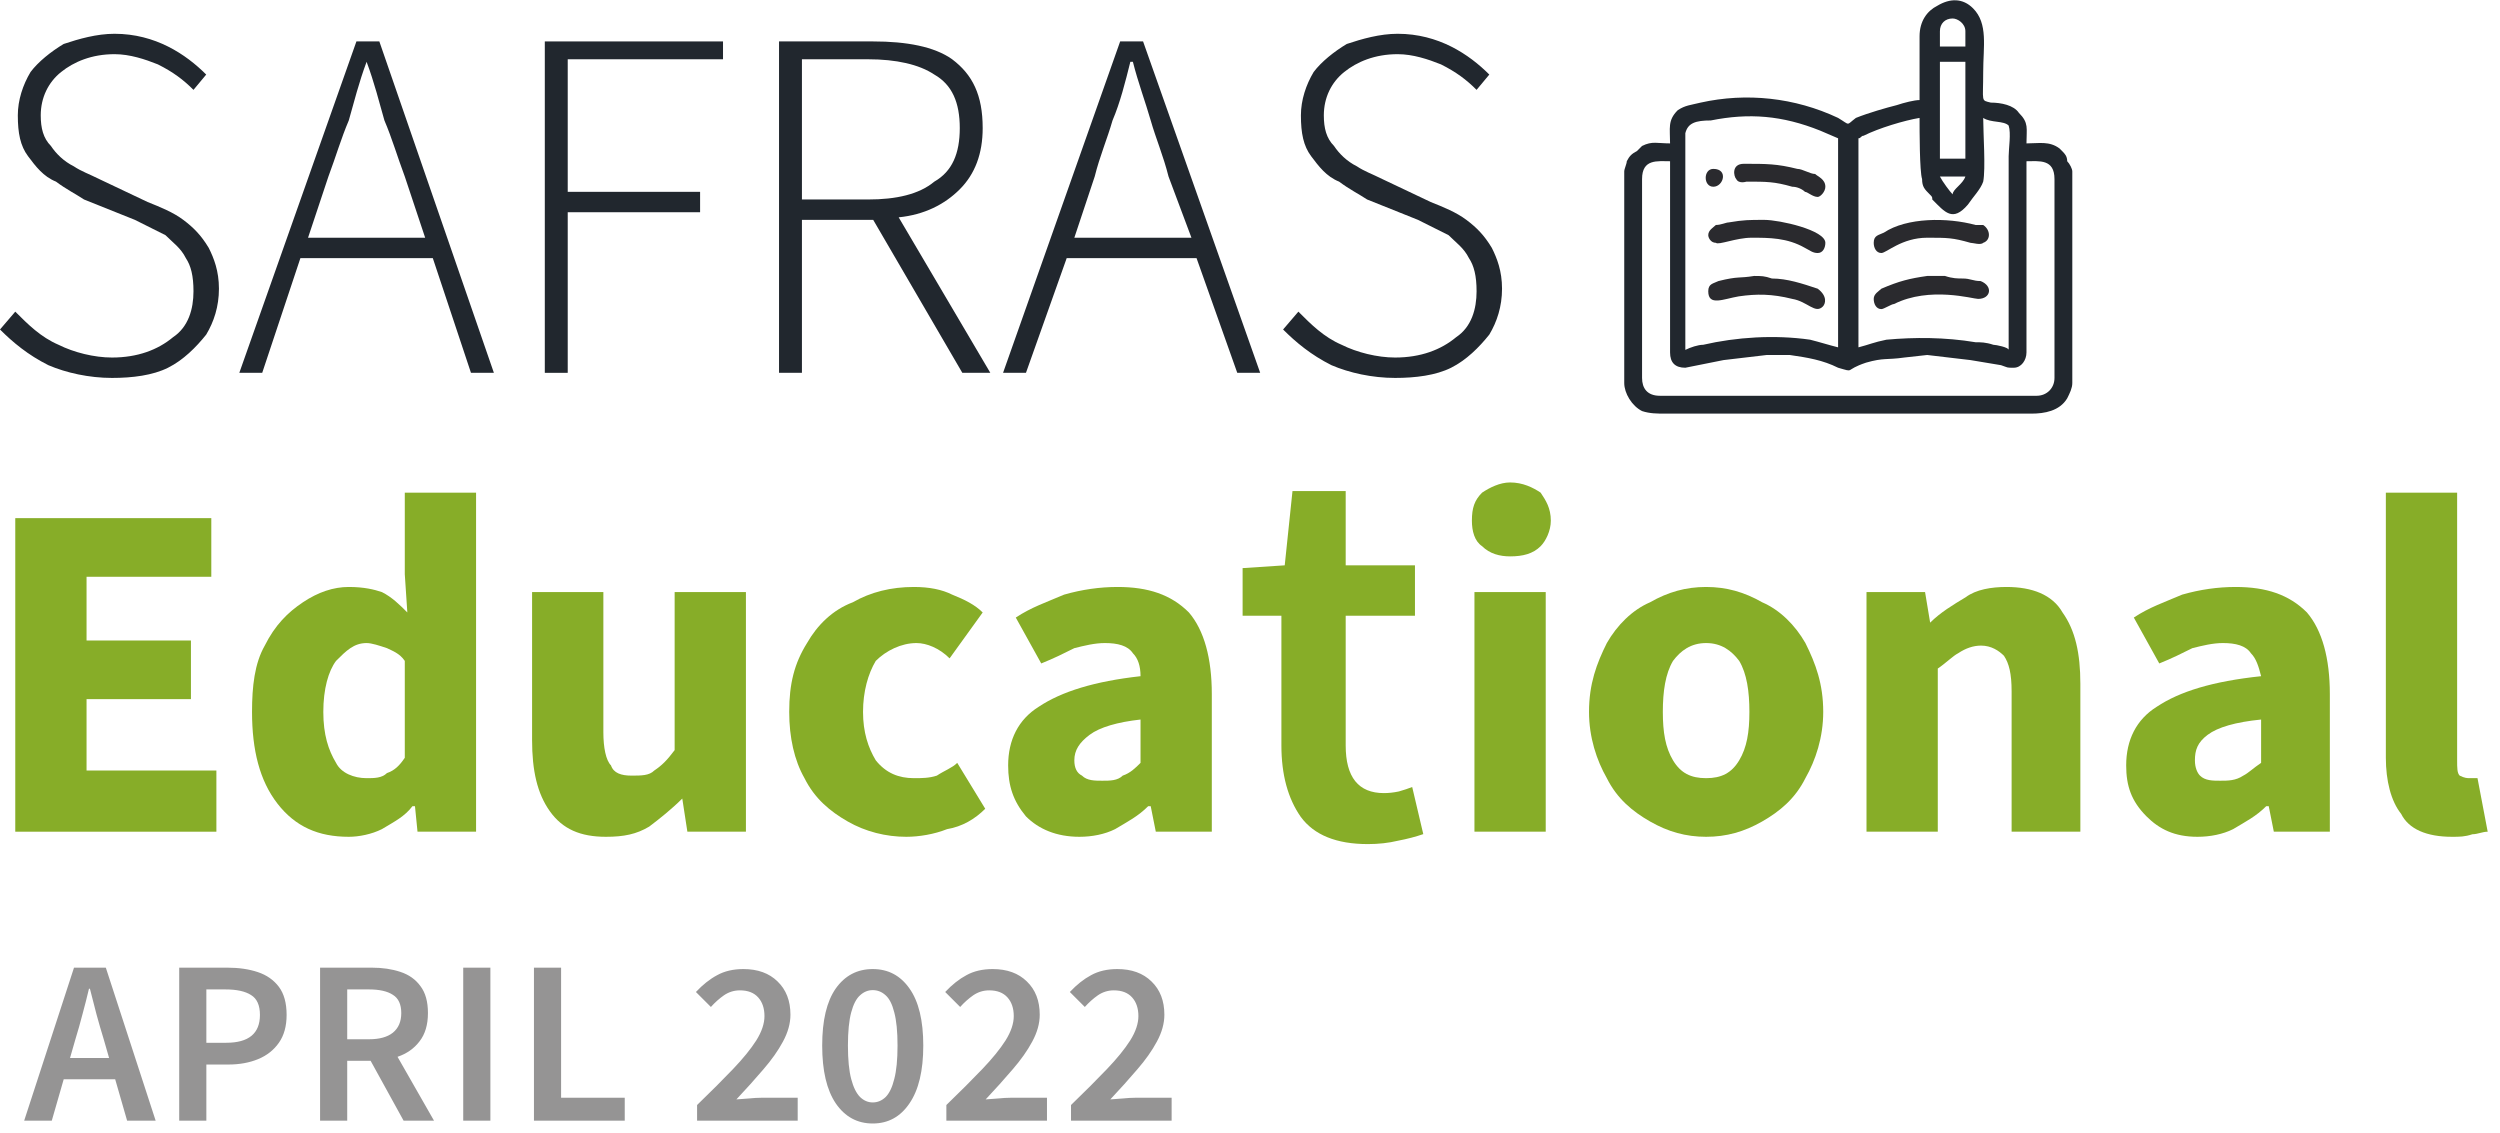
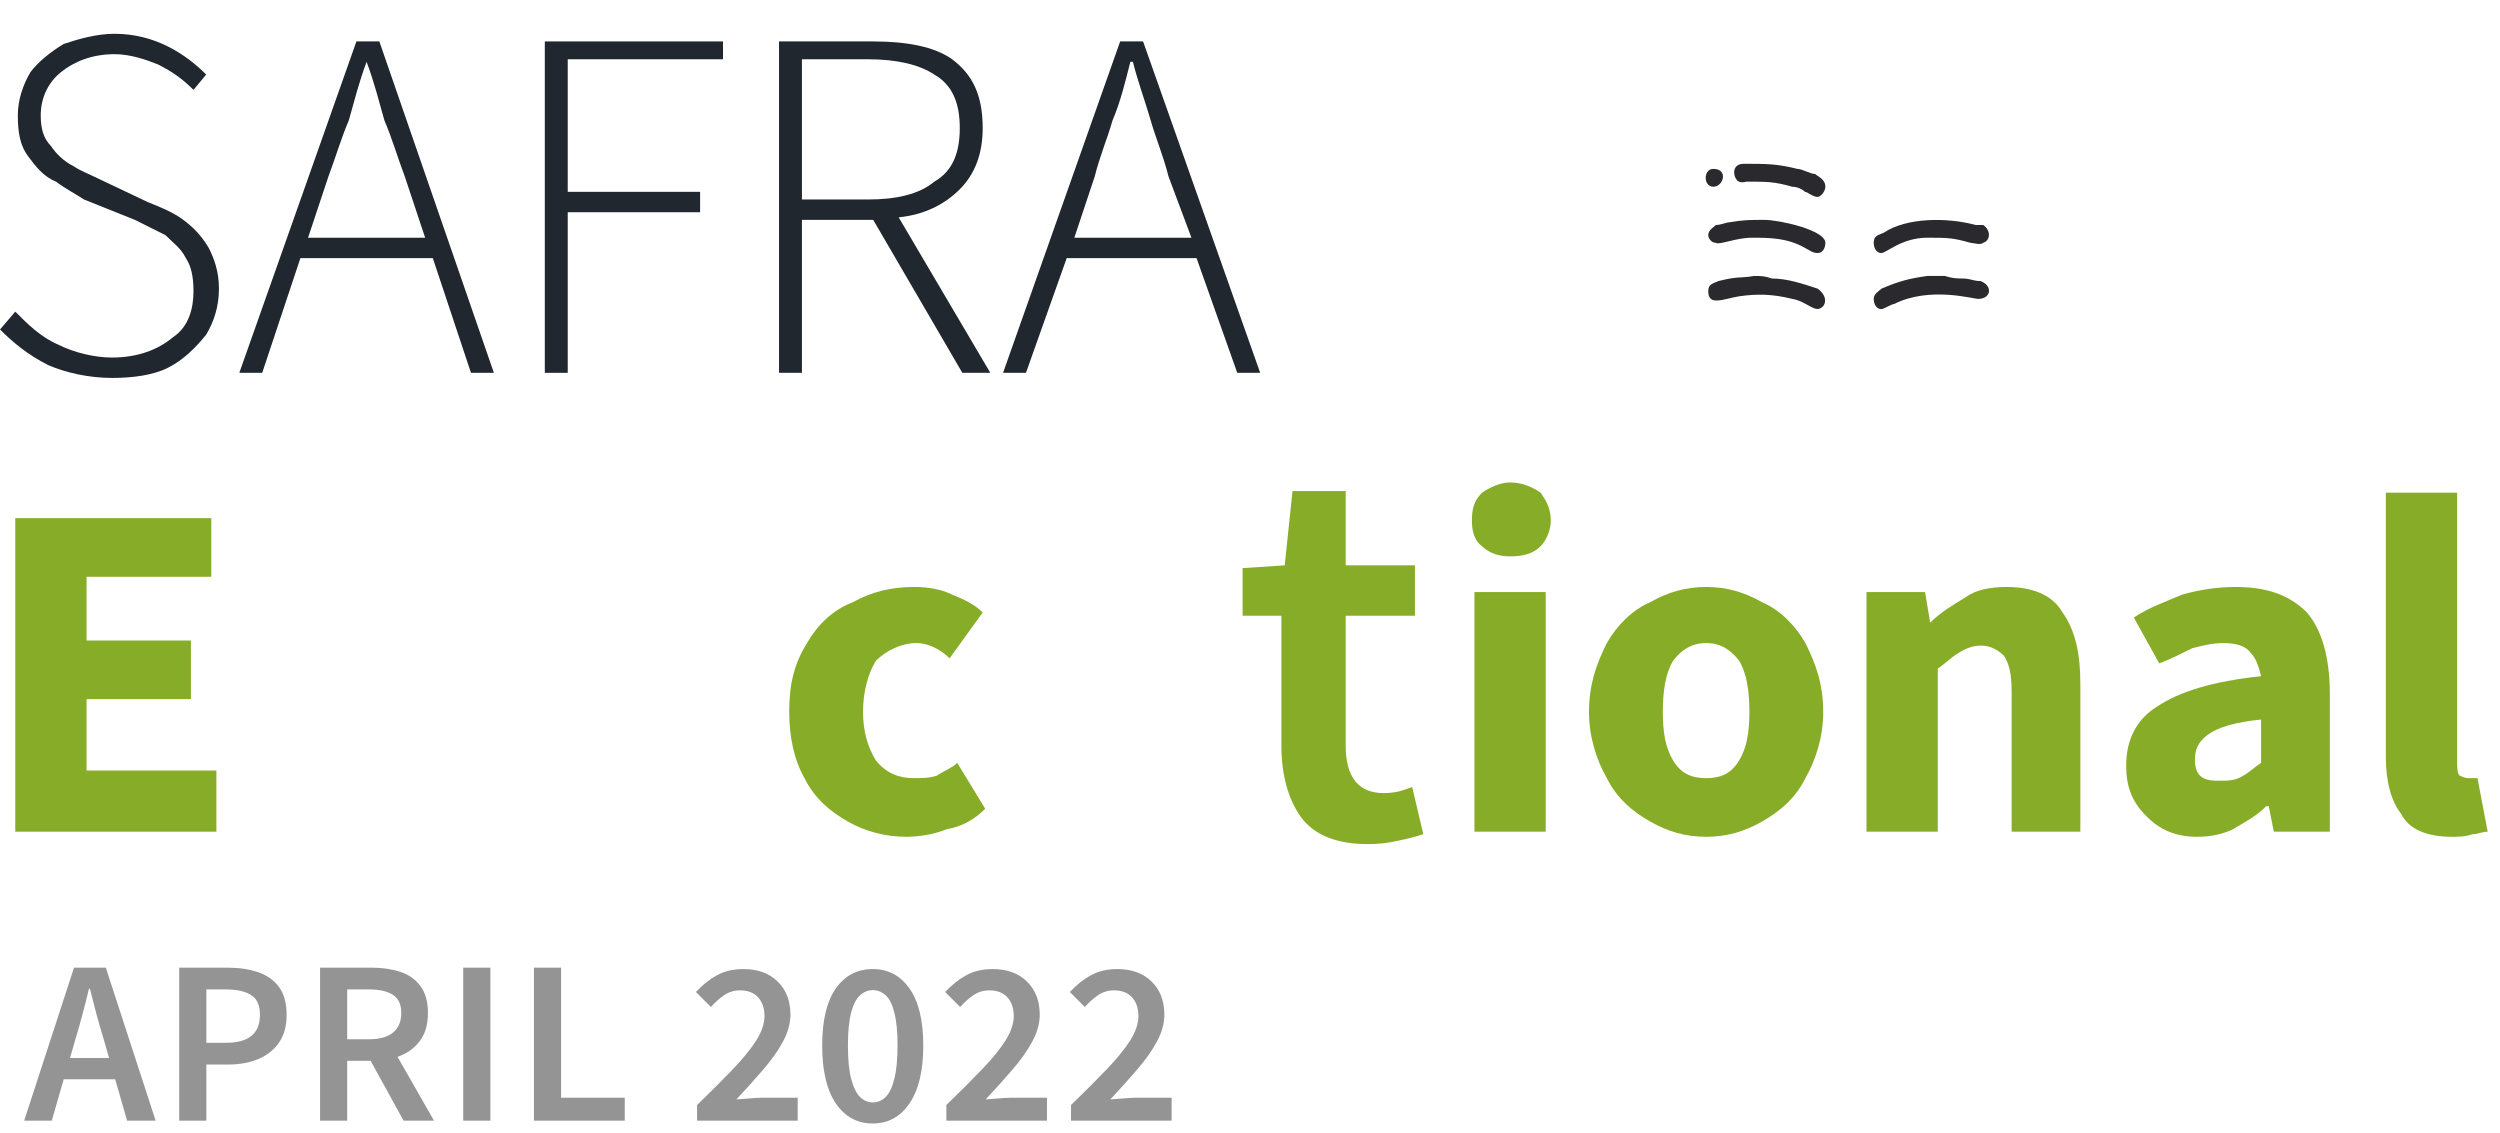
<svg xmlns="http://www.w3.org/2000/svg" width="203" height="92" viewBox="0 0 203 92" fill="none">
  <path d="M6.123 84.388L5.686 85.908H8.859L8.422 84.388C8.219 83.729 8.023 83.052 7.833 82.355C7.656 81.658 7.478 80.968 7.301 80.284H7.225C7.06 80.981 6.883 81.677 6.693 82.374C6.516 83.058 6.326 83.729 6.123 84.388ZM1.962 91L6.009 78.574H8.593L12.64 91H10.322L9.353 87.637H5.173L4.204 91H1.962ZM14.552 91V78.574H18.466C19.39 78.574 20.214 78.694 20.936 78.935C21.658 79.176 22.228 79.575 22.646 80.132C23.064 80.689 23.273 81.449 23.273 82.412C23.273 83.324 23.064 84.078 22.646 84.673C22.228 85.268 21.664 85.712 20.955 86.003C20.245 86.294 19.441 86.44 18.542 86.44H16.756V91H14.552ZM16.756 84.673H18.371C20.195 84.673 21.107 83.919 21.107 82.412C21.107 81.627 20.866 81.088 20.385 80.797C19.916 80.493 19.219 80.341 18.295 80.341H16.756V84.673ZM25.99 91V78.574H30.189C31.051 78.574 31.823 78.688 32.507 78.916C33.204 79.144 33.749 79.53 34.141 80.075C34.547 80.607 34.749 81.335 34.749 82.26C34.749 83.21 34.521 83.976 34.065 84.559C33.622 85.142 33.027 85.56 32.279 85.813L35.243 91H32.773L30.094 86.136H28.194V91H25.99ZM28.194 84.388H29.961C30.81 84.388 31.456 84.211 31.899 83.856C32.355 83.489 32.583 82.957 32.583 82.26C32.583 81.551 32.355 81.057 31.899 80.778C31.456 80.487 30.81 80.341 29.961 80.341H28.194V84.388ZM37.614 91V78.574H39.819V91H37.614ZM43.357 91V78.574H45.561V89.138H50.729V91H43.357ZM56.603 91V89.727C57.73 88.638 58.699 87.669 59.51 86.82C60.333 85.959 60.966 85.18 61.41 84.483C61.853 83.774 62.075 83.115 62.075 82.507C62.075 81.874 61.904 81.367 61.562 80.987C61.22 80.607 60.726 80.417 60.08 80.417C59.611 80.417 59.18 80.55 58.788 80.816C58.408 81.082 58.053 81.399 57.724 81.766L56.508 80.55C57.065 79.955 57.641 79.499 58.237 79.182C58.832 78.853 59.541 78.688 60.365 78.688C61.53 78.688 62.455 79.024 63.139 79.695C63.835 80.366 64.184 81.266 64.184 82.393C64.184 83.102 63.981 83.831 63.576 84.578C63.183 85.313 62.651 86.066 61.98 86.839C61.321 87.612 60.593 88.422 59.795 89.271C60.111 89.246 60.453 89.22 60.821 89.195C61.188 89.157 61.517 89.138 61.809 89.138H64.773V91H56.603ZM70.866 91.228C69.612 91.228 68.611 90.683 67.864 89.594C67.129 88.505 66.762 86.94 66.762 84.901C66.762 82.862 67.129 81.316 67.864 80.265C68.611 79.214 69.612 78.688 70.866 78.688C72.12 78.688 73.114 79.214 73.849 80.265C74.596 81.316 74.97 82.862 74.97 84.901C74.97 86.94 74.596 88.505 73.849 89.594C73.114 90.683 72.12 91.228 70.866 91.228ZM70.866 89.518C71.258 89.518 71.607 89.372 71.911 89.081C72.215 88.777 72.449 88.289 72.614 87.618C72.791 86.947 72.88 86.041 72.88 84.901C72.88 83.761 72.791 82.862 72.614 82.203C72.449 81.544 72.215 81.082 71.911 80.816C71.607 80.537 71.258 80.398 70.866 80.398C70.486 80.398 70.144 80.537 69.84 80.816C69.536 81.082 69.295 81.544 69.118 82.203C68.941 82.862 68.852 83.761 68.852 84.901C68.852 86.041 68.941 86.947 69.118 87.618C69.295 88.289 69.536 88.777 69.84 89.081C70.144 89.372 70.486 89.518 70.866 89.518ZM76.845 91V89.727C77.972 88.638 78.941 87.669 79.752 86.82C80.575 85.959 81.209 85.18 81.652 84.483C82.095 83.774 82.317 83.115 82.317 82.507C82.317 81.874 82.146 81.367 81.804 80.987C81.462 80.607 80.968 80.417 80.322 80.417C79.853 80.417 79.423 80.55 79.03 80.816C78.65 81.082 78.295 81.399 77.966 81.766L76.75 80.55C77.307 79.955 77.884 79.499 78.479 79.182C79.074 78.853 79.784 78.688 80.607 78.688C81.772 78.688 82.697 79.024 83.381 79.695C84.078 80.366 84.426 81.266 84.426 82.393C84.426 83.102 84.223 83.831 83.818 84.578C83.425 85.313 82.893 86.066 82.222 86.839C81.563 87.612 80.835 88.422 80.037 89.271C80.354 89.246 80.696 89.22 81.063 89.195C81.43 89.157 81.76 89.138 82.051 89.138H85.015V91H76.845ZM86.966 91V89.727C88.094 88.638 89.063 87.669 89.873 86.82C90.697 85.959 91.33 85.18 91.773 84.483C92.217 83.774 92.438 83.115 92.438 82.507C92.438 81.874 92.267 81.367 91.925 80.987C91.583 80.607 91.089 80.417 90.443 80.417C89.975 80.417 89.544 80.55 89.151 80.816C88.771 81.082 88.417 81.399 88.087 81.766L86.871 80.55C87.429 79.955 88.005 79.499 88.6 79.182C89.196 78.853 89.905 78.688 90.728 78.688C91.894 78.688 92.818 79.024 93.502 79.695C94.199 80.366 94.547 81.266 94.547 82.393C94.547 83.102 94.345 83.831 93.939 84.578C93.547 85.313 93.015 86.066 92.343 86.839C91.685 87.612 90.956 88.422 90.158 89.271C90.475 89.246 90.817 89.22 91.184 89.195C91.552 89.157 91.881 89.138 92.172 89.138H95.136V91H86.966Z" fill="#959494" />
  <g clip-path="url(#clip0_2001_3240)">
    <path d="M9.096 30.688C7.235 30.688 5.375 30.274 3.928 29.653C2.274 28.825 1.034 27.79 0 26.755L1.24 25.306C2.274 26.341 3.308 27.376 4.755 27.997C5.995 28.618 7.649 29.032 9.096 29.032C11.163 29.032 12.817 28.411 14.057 27.376C15.297 26.548 15.711 25.099 15.711 23.65C15.711 22.408 15.504 21.58 15.091 20.959C14.677 20.131 14.057 19.717 13.437 19.096C12.61 18.682 11.783 18.268 10.956 17.854L6.822 16.198C6.202 15.784 5.375 15.37 4.548 14.749C3.514 14.335 2.894 13.507 2.274 12.679C1.654 11.851 1.447 10.816 1.447 9.367C1.447 8.125 1.86 6.883 2.481 5.848C3.101 5.02 4.134 4.192 5.168 3.571C6.408 3.157 7.855 2.743 9.302 2.743C10.956 2.743 12.403 3.157 13.644 3.778C14.884 4.399 15.918 5.227 16.744 6.055L15.711 7.297C14.884 6.469 14.057 5.848 12.817 5.227C11.783 4.813 10.543 4.399 9.302 4.399C7.442 4.399 5.995 5.02 4.961 5.848C3.928 6.676 3.308 7.918 3.308 9.367C3.308 10.402 3.514 11.23 4.134 11.851C4.548 12.472 5.168 13.093 5.995 13.507C6.615 13.921 7.235 14.128 8.062 14.542L11.99 16.405C13.023 16.819 14.057 17.233 14.884 17.854C15.711 18.475 16.331 19.096 16.951 20.131C17.365 20.959 17.778 21.994 17.778 23.443C17.778 24.892 17.365 26.134 16.744 27.169C15.918 28.204 14.884 29.239 13.644 29.86C12.403 30.481 10.749 30.688 9.096 30.688Z" fill="#21272E" />
    <path d="M26.667 14.335L25.013 19.303H34.523L32.869 14.335C32.249 12.679 31.835 11.23 31.215 9.781C30.802 8.332 30.388 6.676 29.768 5.02C29.148 6.676 28.734 8.332 28.321 9.781C27.701 11.23 27.287 12.679 26.667 14.335ZM19.432 30.274L28.941 3.364H30.802L40.104 30.274H38.243L35.143 20.959H24.393L21.292 30.274H19.432Z" fill="#21272E" />
    <path d="M44.238 30.274V3.364H58.709V4.813H46.099V15.577H56.848V17.233H46.099V30.274H44.238Z" fill="#21272E" />
    <path d="M63.257 30.274V3.364H70.905C73.593 3.364 75.867 3.778 77.314 4.813C78.967 6.055 79.794 7.711 79.794 10.402C79.794 12.472 79.174 14.128 77.934 15.37C76.694 16.612 75.04 17.44 72.972 17.647L80.414 30.274H78.141L70.905 17.854H65.117V30.274H63.257ZM65.117 16.198H70.492C72.766 16.198 74.626 15.784 75.867 14.749C77.314 13.921 77.934 12.472 77.934 10.402C77.934 8.332 77.314 6.883 75.867 6.055C74.626 5.227 72.766 4.813 70.492 4.813H65.117V16.198Z" fill="#21272E" />
    <path d="M88.89 14.335L87.236 19.303H96.745L94.885 14.335C94.471 12.679 93.851 11.23 93.438 9.781C93.024 8.332 92.404 6.676 91.991 5.02H91.784C91.371 6.676 90.957 8.332 90.337 9.781C89.924 11.23 89.303 12.679 88.89 14.335ZM81.448 30.274L90.957 3.364H92.818L102.327 30.274H100.466L97.159 20.959H86.616L83.308 30.274H81.448Z" fill="#21272E" />
-     <path d="M113.283 30.688C111.422 30.688 109.562 30.274 108.115 29.653C106.461 28.825 105.221 27.79 104.187 26.755L105.428 25.306C106.461 26.341 107.495 27.376 108.942 27.997C110.182 28.618 111.836 29.032 113.283 29.032C115.35 29.032 117.004 28.411 118.244 27.376C119.485 26.548 119.898 25.099 119.898 23.65C119.898 22.408 119.691 21.58 119.278 20.959C118.864 20.131 118.244 19.717 117.624 19.096C116.797 18.682 115.97 18.268 115.143 17.854L111.009 16.198C110.389 15.784 109.562 15.37 108.735 14.749C107.702 14.335 107.081 13.507 106.461 12.679C105.841 11.851 105.634 10.816 105.634 9.367C105.634 8.125 106.048 6.883 106.668 5.848C107.288 5.02 108.322 4.192 109.355 3.571C110.596 3.157 112.043 2.743 113.49 2.743C115.143 2.743 116.591 3.157 117.831 3.778C119.071 4.399 120.105 5.227 120.932 6.055L119.898 7.297C119.071 6.469 118.244 5.848 117.004 5.227C115.97 4.813 114.73 4.399 113.49 4.399C111.629 4.399 110.182 5.02 109.149 5.848C108.115 6.676 107.495 7.918 107.495 9.367C107.495 10.402 107.702 11.23 108.322 11.851C108.735 12.472 109.355 13.093 110.182 13.507C110.802 13.921 111.422 14.128 112.249 14.542L116.177 16.405C117.211 16.819 118.244 17.233 119.071 17.854C119.898 18.475 120.518 19.096 121.138 20.131C121.552 20.959 121.965 21.994 121.965 23.443C121.965 24.892 121.552 26.134 120.932 27.169C120.105 28.204 119.071 29.239 117.831 29.86C116.591 30.481 114.937 30.688 113.283 30.688Z" fill="#21272E" />
    <path d="M1.24 67.534V42.073H17.158V46.834H7.028V52.009H15.504V56.77H7.028V62.566H17.571V67.534H1.24Z" fill="#87AD28" />
-     <path d="M28.321 67.948C25.84 67.948 23.98 67.12 22.532 65.257C21.085 63.394 20.465 60.91 20.465 57.805C20.465 55.735 20.672 53.872 21.499 52.423C22.326 50.767 23.359 49.732 24.6 48.904C25.84 48.076 27.08 47.662 28.321 47.662C29.561 47.662 30.388 47.869 31.008 48.076C31.835 48.49 32.455 49.111 33.075 49.732L32.869 46.627V40.003H38.657V67.534H33.902L33.696 65.464H33.489C32.869 66.292 32.042 66.706 31.008 67.327C30.181 67.741 29.148 67.948 28.321 67.948ZM29.768 63.187C30.388 63.187 31.008 63.187 31.422 62.773C32.042 62.566 32.455 62.152 32.869 61.531V53.665C32.455 53.044 31.835 52.837 31.422 52.63C30.801 52.423 30.181 52.216 29.768 52.216C28.734 52.216 28.114 52.837 27.287 53.665C26.667 54.493 26.253 55.942 26.253 57.805C26.253 59.668 26.667 60.91 27.287 61.945C27.701 62.773 28.734 63.187 29.768 63.187Z" fill="#87AD28" />
-     <path d="M49.2 67.948C47.132 67.948 45.685 67.327 44.652 65.878C43.618 64.429 43.205 62.566 43.205 60.082V48.076H48.993V59.461C48.993 60.703 49.2 61.738 49.613 62.152C49.82 62.773 50.44 62.98 51.267 62.98C52.094 62.98 52.714 62.98 53.127 62.566C53.747 62.152 54.161 61.738 54.781 60.91V48.076H60.569V67.534H55.815L55.401 64.843C54.574 65.671 53.541 66.499 52.714 67.12C51.68 67.741 50.647 67.948 49.2 67.948Z" fill="#87AD28" />
    <path d="M73.593 67.948C71.939 67.948 70.285 67.534 68.838 66.706C67.391 65.878 66.151 64.843 65.324 63.187C64.497 61.738 64.084 59.875 64.084 57.805C64.084 55.528 64.497 53.872 65.531 52.216C66.357 50.767 67.598 49.525 69.251 48.904C70.699 48.076 72.352 47.662 74.213 47.662C75.453 47.662 76.487 47.869 77.314 48.283C78.347 48.697 79.174 49.111 79.794 49.732L77.107 53.458C76.28 52.63 75.246 52.216 74.419 52.216C73.179 52.216 71.939 52.837 71.112 53.665C70.492 54.7 70.078 56.149 70.078 57.805C70.078 59.461 70.492 60.703 71.112 61.738C71.939 62.773 72.972 63.187 74.213 63.187C74.833 63.187 75.453 63.187 76.073 62.98C76.694 62.566 77.314 62.359 77.727 61.945L80.001 65.671C79.174 66.499 78.141 67.12 76.9 67.327C75.867 67.741 74.626 67.948 73.593 67.948Z" fill="#87AD28" />
-     <path d="M87.65 67.948C85.789 67.948 84.342 67.327 83.309 66.292C82.275 65.05 81.862 63.808 81.862 62.152C81.862 60.082 82.689 58.426 84.342 57.391C86.203 56.149 88.89 55.321 92.611 54.907C92.611 54.079 92.404 53.458 91.991 53.044C91.578 52.423 90.751 52.216 89.717 52.216C88.89 52.216 88.063 52.423 87.236 52.63C86.409 53.044 85.582 53.458 84.549 53.872L82.482 50.146C83.722 49.318 84.962 48.904 86.409 48.283C87.856 47.869 89.303 47.662 90.751 47.662C93.231 47.662 95.092 48.283 96.539 49.732C97.779 51.181 98.399 53.458 98.399 56.356V67.534H93.851L93.438 65.464H93.231C92.404 66.292 91.578 66.706 90.544 67.327C89.717 67.741 88.683 67.948 87.65 67.948ZM89.51 63.394C90.13 63.394 90.751 63.394 91.164 62.98C91.784 62.773 92.198 62.359 92.611 61.945V58.426C90.751 58.633 89.303 59.047 88.477 59.668C87.65 60.289 87.236 60.91 87.236 61.738C87.236 62.359 87.443 62.773 87.856 62.98C88.27 63.394 88.89 63.394 89.51 63.394Z" fill="#87AD28" />
    <path d="M119.725 67.534V48.076H125.513V67.534H119.725ZM122.619 45.178C121.792 45.178 120.965 44.971 120.345 44.35C119.725 43.936 119.518 43.108 119.518 42.28C119.518 41.245 119.725 40.624 120.345 40.003C120.965 39.589 121.792 39.175 122.619 39.175C123.653 39.175 124.48 39.589 125.1 40.003C125.513 40.624 125.927 41.245 125.927 42.28C125.927 43.108 125.513 43.936 125.1 44.35C124.48 44.971 123.653 45.178 122.619 45.178Z" fill="#87AD28" />
    <path d="M138.537 67.948C136.883 67.948 135.436 67.534 133.989 66.706C132.542 65.878 131.302 64.843 130.475 63.187C129.648 61.738 129.028 59.875 129.028 57.805C129.028 55.528 129.648 53.872 130.475 52.216C131.302 50.767 132.542 49.525 133.989 48.904C135.436 48.076 136.883 47.662 138.537 47.662C140.191 47.662 141.638 48.076 143.085 48.904C144.532 49.525 145.772 50.767 146.599 52.216C147.426 53.872 148.046 55.528 148.046 57.805C148.046 59.875 147.426 61.738 146.599 63.187C145.772 64.843 144.532 65.878 143.085 66.706C141.638 67.534 140.191 67.948 138.537 67.948ZM138.537 63.187C139.777 63.187 140.604 62.773 141.224 61.738C141.844 60.703 142.051 59.461 142.051 57.805C142.051 56.149 141.844 54.7 141.224 53.665C140.604 52.837 139.777 52.216 138.537 52.216C137.296 52.216 136.47 52.837 135.849 53.665C135.229 54.7 135.022 56.149 135.022 57.805C135.022 59.461 135.229 60.703 135.849 61.738C136.47 62.773 137.296 63.187 138.537 63.187Z" fill="#87AD28" />
    <path d="M151.56 67.534V48.076H156.315L156.728 50.56C157.555 49.732 158.589 49.111 159.622 48.49C160.449 47.869 161.689 47.662 162.93 47.662C164.997 47.662 166.651 48.283 167.478 49.732C168.511 51.181 168.925 53.044 168.925 55.528V67.534H163.343V56.149C163.343 54.7 163.136 53.872 162.723 53.251C162.31 52.837 161.689 52.423 160.863 52.423C160.242 52.423 159.622 52.63 159.002 53.044C158.589 53.251 157.968 53.872 157.348 54.286V67.534H151.56Z" fill="#87AD28" />
    <path d="M178.434 67.948C176.573 67.948 175.333 67.327 174.299 66.292C173.059 65.05 172.646 63.808 172.646 62.152C172.646 60.082 173.472 58.426 175.126 57.391C176.987 56.149 179.674 55.321 183.602 54.907C183.395 54.079 183.188 53.458 182.775 53.044C182.361 52.423 181.535 52.216 180.501 52.216C179.674 52.216 178.847 52.423 178.02 52.63C177.193 53.044 176.366 53.458 175.333 53.872L173.266 50.146C174.506 49.318 175.746 48.904 177.193 48.283C178.64 47.869 180.087 47.662 181.535 47.662C184.015 47.662 185.876 48.283 187.323 49.732C188.563 51.181 189.183 53.458 189.183 56.356V67.534H184.635L184.222 65.464H184.015C183.188 66.292 182.361 66.706 181.328 67.327C180.501 67.741 179.467 67.948 178.434 67.948ZM180.294 63.394C180.914 63.394 181.535 63.394 182.155 62.98C182.568 62.773 182.982 62.359 183.602 61.945V58.426C181.535 58.633 180.087 59.047 179.261 59.668C178.434 60.289 178.227 60.91 178.227 61.738C178.227 62.359 178.434 62.773 178.64 62.98C179.054 63.394 179.674 63.394 180.294 63.394Z" fill="#87AD28" />
    <path d="M199.106 67.948C197.039 67.948 195.592 67.327 194.972 66.085C194.145 65.05 193.731 63.394 193.731 61.531V40.003H199.519V61.738C199.519 62.359 199.519 62.773 199.726 62.98C200.14 63.187 200.346 63.187 200.553 63.187H200.76C200.966 63.187 200.966 63.187 201.173 63.187L202 67.534C201.587 67.534 201.173 67.741 200.76 67.741C200.14 67.948 199.726 67.948 199.106 67.948Z" fill="#87AD28" />
-     <path fill-rule="evenodd" clip-rule="evenodd" d="M133.335 30.688V14.542C133.335 12.886 134.575 13.093 135.609 13.093V28.618C135.609 29.446 136.022 29.86 136.849 29.86L139.95 29.239L143.464 28.825H145.325C146.772 29.032 148.012 29.239 149.253 29.86C150.7 30.274 149.666 30.067 151.526 29.446C152.973 29.032 153.18 29.239 154.627 29.032L156.488 28.825L160.002 29.239L162.483 29.653C163.103 29.86 162.896 29.86 163.516 29.86C164.136 29.86 164.55 29.239 164.55 28.618V13.093C165.583 13.093 166.824 12.886 166.824 14.542V30.688C166.824 31.516 166.204 32.137 165.377 32.137H134.782C133.748 32.137 133.335 31.516 133.335 30.688ZM150.906 28.204V11.23C151.113 11.23 151.113 11.023 151.32 11.023C152.56 10.402 154.627 9.781 155.868 9.574C155.868 10.609 155.868 13.921 156.074 14.542C156.074 15.163 156.281 15.37 156.694 15.784C156.901 15.991 156.901 15.991 156.901 16.198C157.935 17.233 158.555 18.061 159.795 16.612C160.209 15.991 160.829 15.37 161.036 14.749C161.242 13.714 161.036 10.816 161.036 9.574C161.656 9.988 162.689 9.781 163.103 10.195C163.31 10.816 163.103 12.058 163.103 12.679V28.411C163.103 28.204 162.069 27.997 161.862 27.997C161.242 27.79 160.829 27.79 160.415 27.79C157.935 27.376 155.454 27.376 153.18 27.583C152.147 27.79 151.733 27.997 150.906 28.204ZM136.849 28.411C136.849 27.583 136.849 11.644 136.849 10.816C137.056 9.988 137.676 9.781 138.916 9.781C142.017 9.16 144.705 9.367 147.805 10.609L149.253 11.23V28.204C148.426 27.997 147.805 27.79 146.979 27.583C144.084 27.169 140.984 27.376 138.296 27.997C137.883 27.997 137.263 28.204 136.849 28.411ZM157.521 14.335H159.589C159.382 14.956 158.555 15.37 158.555 15.784C158.348 15.577 157.728 14.749 157.521 14.335ZM157.521 5.02H159.589V12.886H157.521V5.02ZM157.521 2.536C157.521 1.915 157.935 1.501 158.555 1.501C158.968 1.501 159.589 1.915 159.589 2.536V3.778H157.521V2.536ZM155.868 8.125C155.454 8.125 154.627 8.332 154.007 8.539C153.18 8.746 151.733 9.16 150.7 9.574C149.873 10.195 150.286 10.195 149.253 9.574C145.738 7.918 141.811 7.504 138.09 8.332C137.263 8.539 136.849 8.539 136.229 8.953C135.402 9.781 135.609 10.402 135.609 11.644C134.575 11.644 134.162 11.437 133.335 11.851L132.922 12.265C132.508 12.472 132.301 12.679 132.095 13.093C132.095 13.3 131.888 13.714 131.888 13.921V31.102C131.888 31.93 132.508 32.965 133.335 33.379C133.955 33.586 134.575 33.586 135.195 33.586H164.963C165.997 33.586 167.237 33.379 167.857 32.344C168.064 31.93 168.271 31.516 168.271 31.102V13.921C168.271 13.714 168.064 13.3 167.857 13.093C167.857 12.679 167.651 12.472 167.444 12.265L167.237 12.058C166.41 11.437 165.583 11.644 164.55 11.644C164.55 10.402 164.757 9.988 163.93 9.16C163.516 8.539 162.483 8.332 161.656 8.332C160.829 8.125 161.036 8.332 161.036 5.848C161.036 3.778 161.449 1.915 160.209 0.673C159.382 -0.155 158.348 -0.155 157.315 0.466C156.488 0.88 155.868 1.708 155.868 2.95C155.868 4.606 155.868 6.262 155.868 8.125Z" fill="#21272E" />
    <path fill-rule="evenodd" clip-rule="evenodd" d="M152.146 19.717C152.146 20.131 152.353 20.545 152.767 20.545C153.18 20.545 154.42 19.303 156.488 19.303C158.141 19.303 158.555 19.303 160.002 19.717C160.209 19.717 160.829 19.924 161.035 19.717C161.656 19.51 161.656 18.682 161.035 18.268C160.829 18.268 160.622 18.268 160.415 18.268C158.141 17.647 154.834 17.647 152.973 18.889C152.56 19.096 152.146 19.096 152.146 19.717Z" fill="#2A2A2E" />
    <path fill-rule="evenodd" clip-rule="evenodd" d="M138.71 23.65C138.71 24.892 139.95 24.271 141.19 24.064C142.637 23.857 143.878 23.857 145.532 24.271C146.772 24.478 147.392 25.513 148.012 24.892C148.219 24.685 148.426 24.064 147.599 23.443C146.358 23.029 145.118 22.615 143.878 22.615C143.258 22.408 143.051 22.408 142.431 22.408C141.19 22.615 141.19 22.408 139.537 22.822C139.123 23.029 138.71 23.029 138.71 23.65Z" fill="#2A2A2E" />
    <path fill-rule="evenodd" clip-rule="evenodd" d="M138.71 19.096C138.71 19.303 138.916 19.717 139.33 19.717C139.537 19.924 140.984 19.303 142.224 19.303C143.671 19.303 145.118 19.303 146.565 20.131C146.979 20.338 147.185 20.545 147.599 20.545C148.012 20.545 148.219 20.131 148.219 19.717C148.219 18.682 144.498 17.854 143.258 17.854C142.017 17.854 141.604 17.854 140.363 18.061C140.157 18.061 139.743 18.268 139.33 18.268C139.123 18.475 138.71 18.682 138.71 19.096Z" fill="#2A2A2E" />
    <path fill-rule="evenodd" clip-rule="evenodd" d="M152.146 24.271C152.146 24.685 152.353 25.099 152.767 25.099C152.973 25.099 153.594 24.685 153.8 24.685C156.694 23.236 160.209 24.271 160.622 24.271C161.656 24.271 161.862 23.236 160.829 22.822C160.209 22.822 160.002 22.615 159.382 22.615C158.968 22.615 158.555 22.615 157.935 22.408C156.694 22.408 157.521 22.408 156.488 22.408C155.041 22.615 154.214 22.822 152.767 23.443C152.56 23.65 152.146 23.857 152.146 24.271Z" fill="#2A2A2E" />
    <path fill-rule="evenodd" clip-rule="evenodd" d="M141.811 14.749C143.464 14.749 144.085 14.749 145.532 15.163C145.945 15.163 146.358 15.37 146.565 15.577C146.772 15.577 147.185 15.991 147.599 15.991C147.806 15.991 148.219 15.577 148.219 15.163C148.219 14.542 147.599 14.335 147.392 14.128C146.979 14.128 146.358 13.714 145.945 13.714C144.291 13.3 143.464 13.3 141.604 13.3C140.57 13.3 140.777 14.335 140.984 14.542C141.19 14.956 141.811 14.749 141.811 14.749Z" fill="#2A2A2E" />
    <path fill-rule="evenodd" clip-rule="evenodd" d="M139.123 15.163C139.95 15.163 140.363 13.714 139.123 13.714C138.296 13.714 138.296 15.163 139.123 15.163Z" fill="#2A2A2E" />
  </g>
  <path d="M111.07 68.54C108.52 68.54 106.705 67.805 105.625 66.335C104.575 64.835 104.05 62.9 104.05 60.53V50H100.9V46.13L104.32 45.905L104.95 39.875H109.27V45.905H114.895V50H109.27V60.53C109.27 63.11 110.305 64.4 112.375 64.4C112.765 64.4 113.17 64.355 113.59 64.265C114.01 64.145 114.37 64.025 114.67 63.905L115.57 67.73C114.97 67.94 114.28 68.12 113.5 68.27C112.75 68.45 111.94 68.54 111.07 68.54Z" fill="#87AD28" />
  <defs>
    <clipPath id="clip0_2001_3240">
      <rect width="203" height="68" fill="white" />
    </clipPath>
  </defs>
</svg>